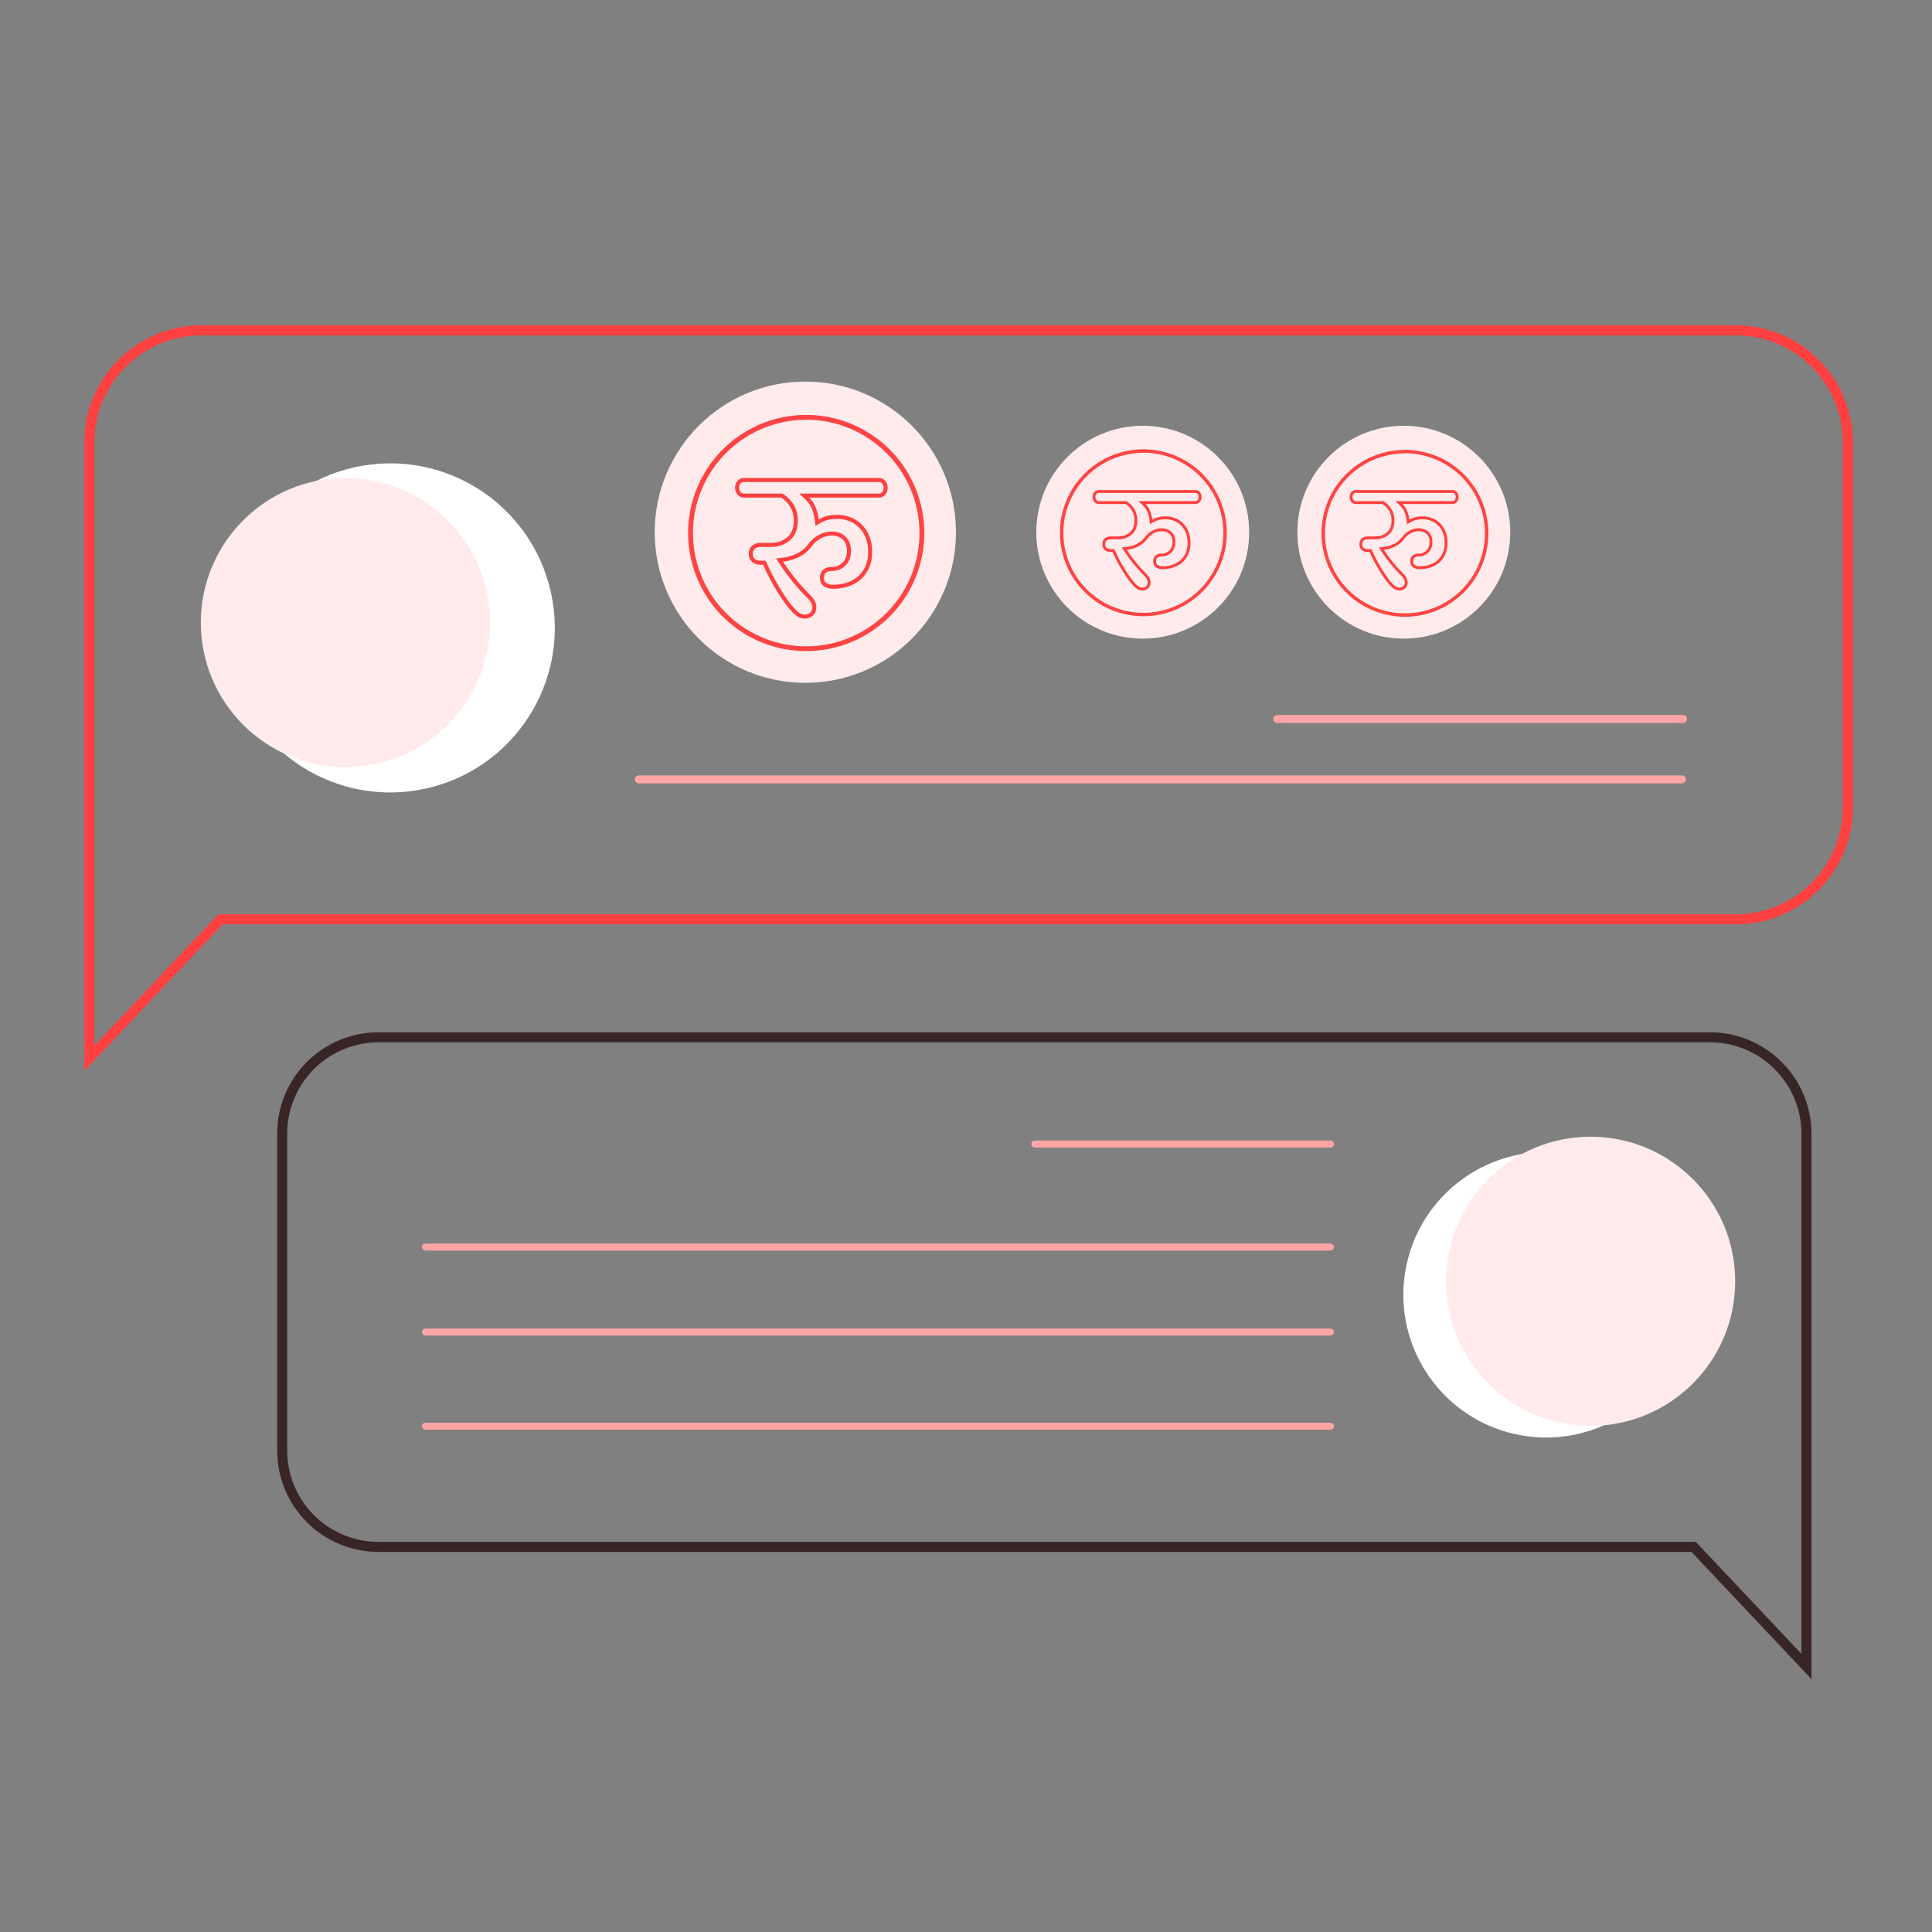
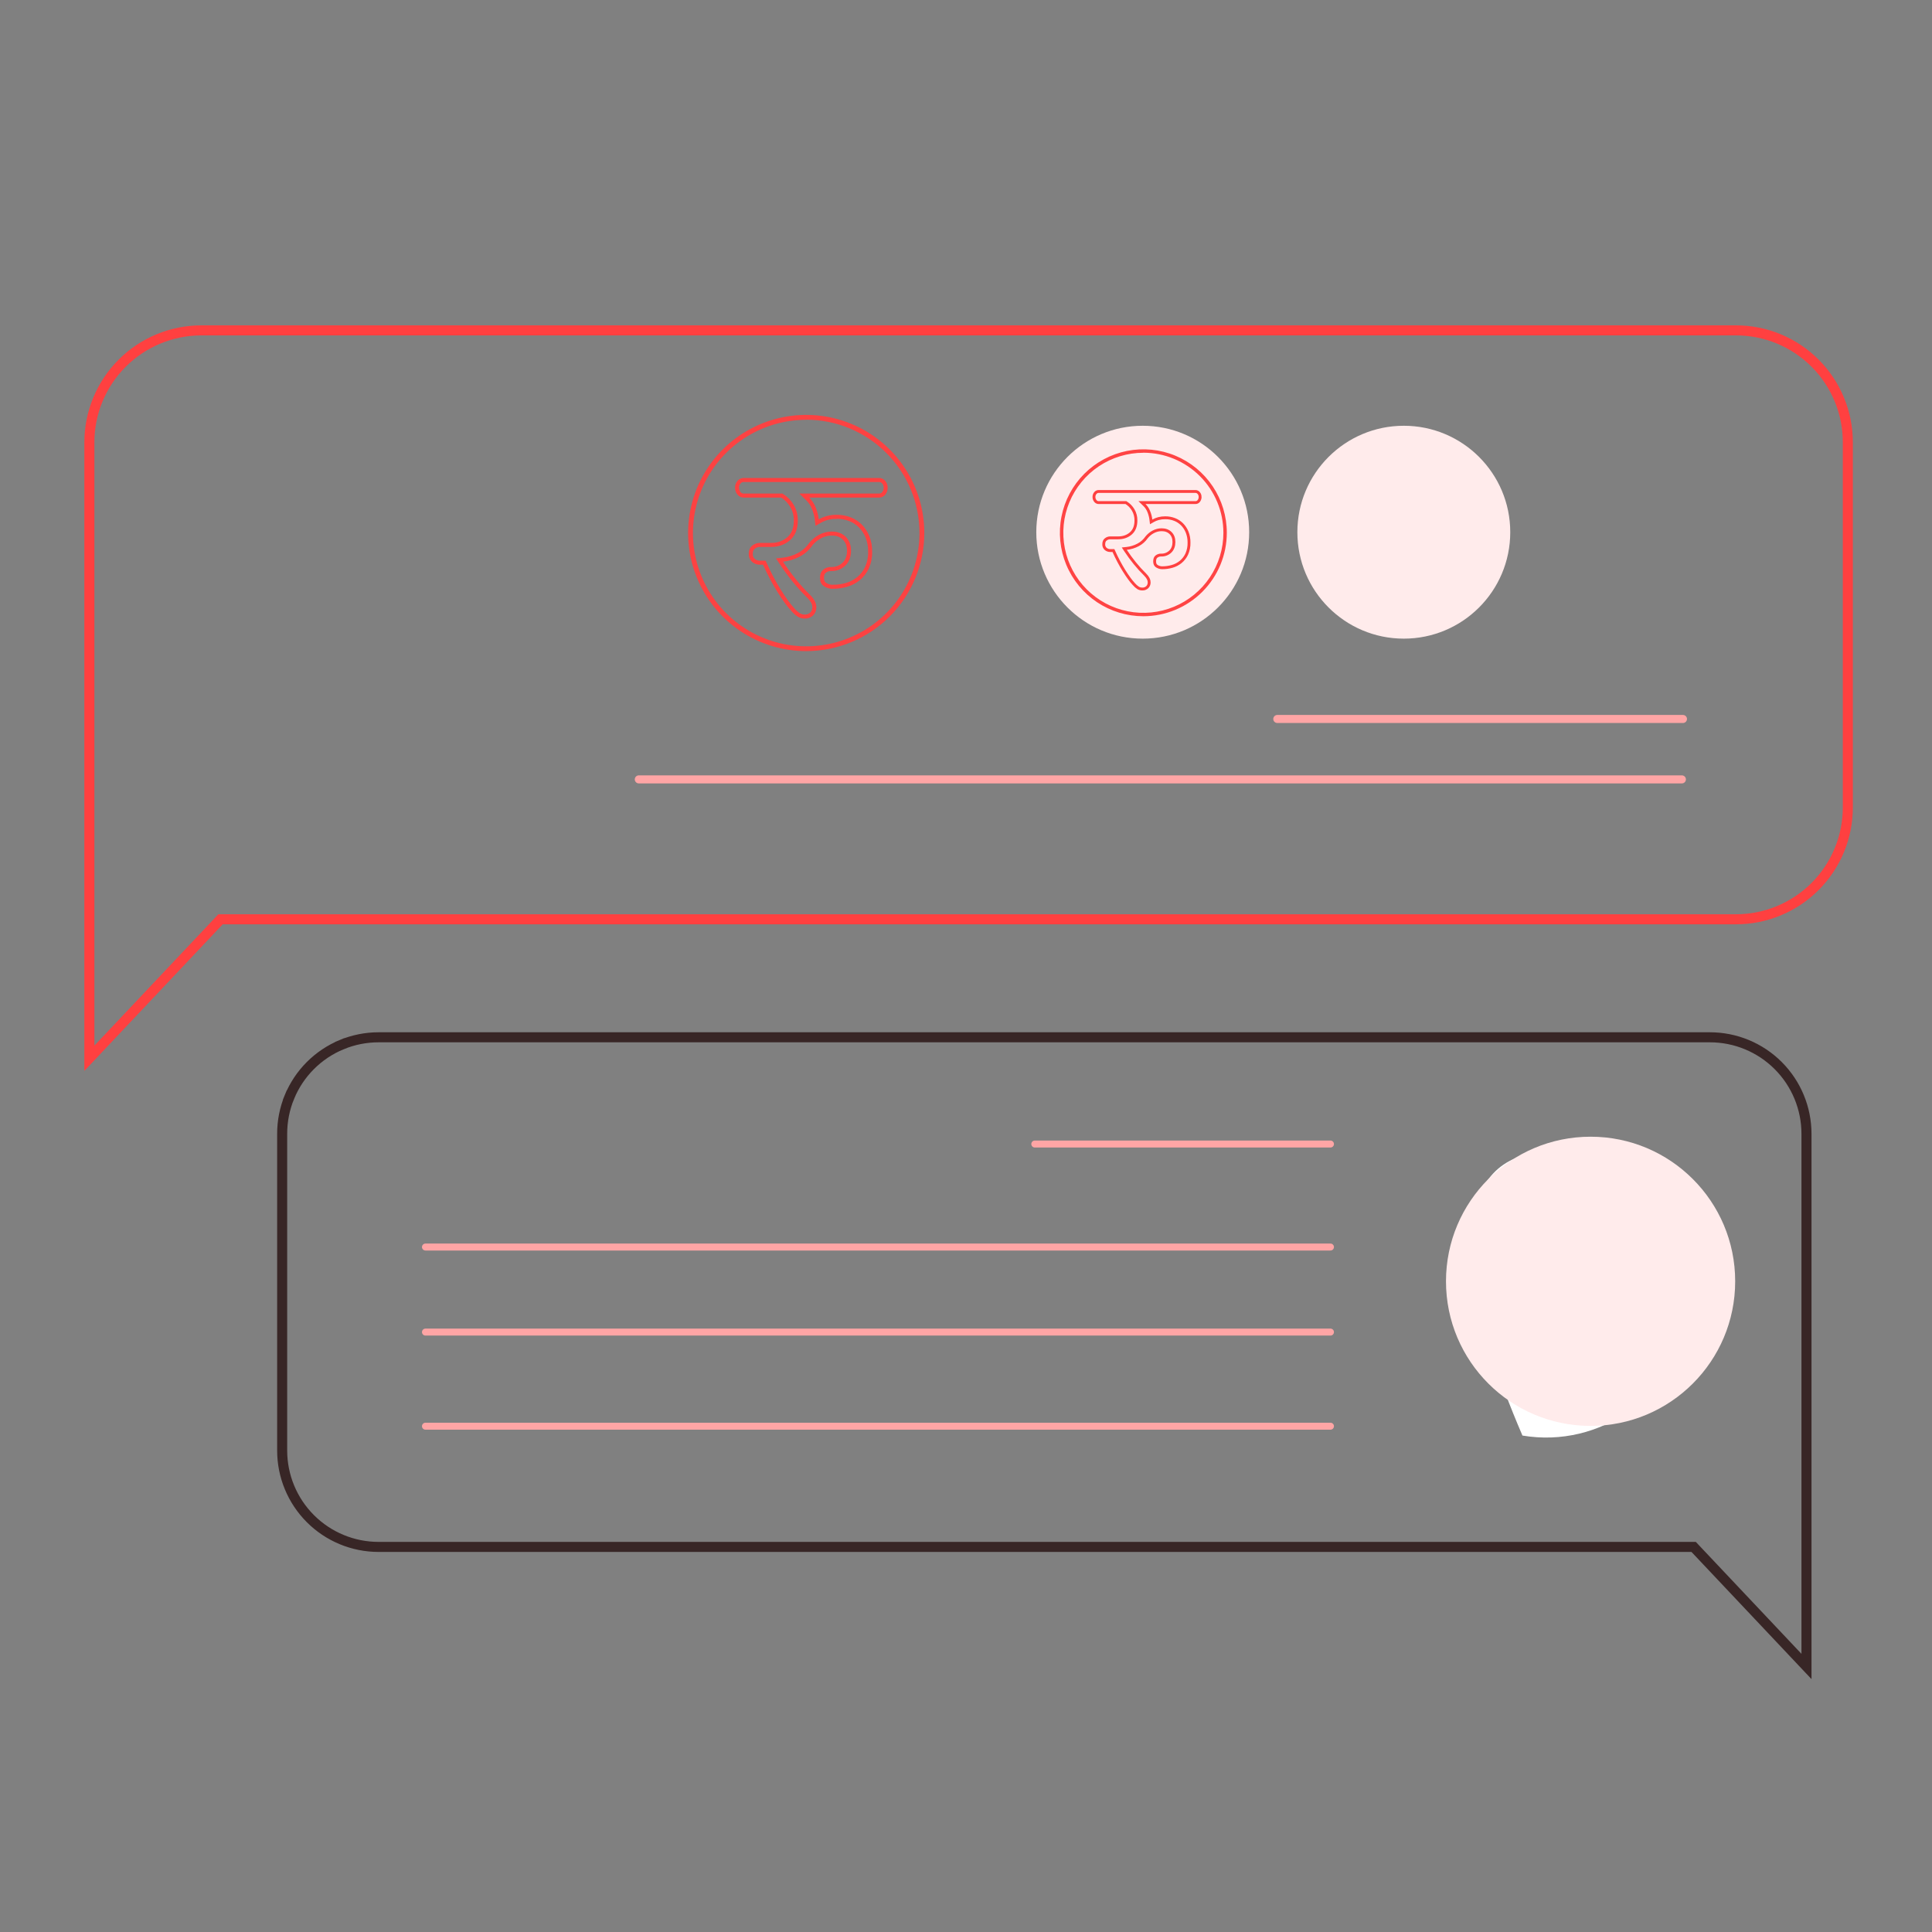
<svg xmlns="http://www.w3.org/2000/svg" width="481" height="481" viewBox="0 0 481 481" fill="none">
  <rect x="0" y="0" width="481" height="481" fill="#808080" stroke="none" />
  <path d="M22.25 263.47V110.149C22.25 102.75 25.189 95.654 30.422 90.421C35.654 85.189 42.75 82.25 50.149 82.25H432.191C435.852 82.25 439.478 82.972 442.86 84.374C446.242 85.777 449.315 87.832 451.902 90.424C454.489 93.015 456.54 96.09 457.937 99.475C459.334 102.859 460.05 106.486 460.045 110.147V110.149V201.018C460.045 208.405 457.11 215.49 451.887 220.714C446.663 225.937 439.578 228.872 432.191 228.872H55.441H54.902L54.532 229.264L22.25 263.47Z" stroke="#FF4040" stroke-width="2.5" />
-   <path d="M103.949 196.723C126.259 192.974 141.306 171.848 137.557 149.537C133.807 127.226 112.681 112.179 90.37 115.929C68.059 119.678 53.012 140.804 56.762 163.115C60.511 185.426 81.638 200.473 103.949 196.723Z" fill="white" />
  <path d="M159.036 194.039H418.733" stroke="#FFA5A5" stroke-width="2" stroke-linecap="round" stroke-linejoin="round" />
  <path d="M318 179L419 179" stroke="#FFA5A5" stroke-width="2" stroke-linecap="round" stroke-linejoin="round" />
  <path d="M421.119 385.128H421.658L422.028 385.52L449.75 414.894V282.29C449.75 275.914 447.217 269.799 442.709 265.291C438.201 260.783 432.086 258.25 425.71 258.25H94.251C91.096 258.25 87.972 258.872 85.057 260.081L84.579 258.926L85.057 260.081C82.143 261.289 79.496 263.06 77.266 265.293C75.037 267.525 73.27 270.176 72.066 273.092L70.911 272.615L72.066 273.092C70.862 276.008 70.245 279.133 70.25 282.288V282.29V361.128C70.25 367.493 72.779 373.598 77.28 378.099C81.781 382.599 87.885 385.128 94.251 385.128H421.119Z" stroke="#382626" stroke-width="2.5" />
-   <path d="M379.034 357.402C359.677 354.149 346.622 335.819 349.875 316.463C353.128 297.106 371.457 284.051 390.814 287.304C410.171 290.557 423.226 308.886 419.973 328.243C416.72 347.6 398.391 360.655 379.034 357.402Z" fill="white" />
+   <path d="M379.034 357.402C353.128 297.106 371.457 284.051 390.814 287.304C410.171 290.557 423.226 308.886 419.973 328.243C416.72 347.6 398.391 360.655 379.034 357.402Z" fill="white" />
  <circle cx="396" cy="319" r="36" fill="#FFEBEB" />
  <path d="M331.24 284.823H257.627" stroke="#FFA5A5" stroke-width="1.735" stroke-linecap="round" stroke-linejoin="round" />
  <path d="M331.24 310.469H105.927" stroke="#FFA5A5" stroke-width="1.735" stroke-linecap="round" stroke-linejoin="round" />
  <path d="M331.24 331.643H105.927" stroke="#FFA5A5" stroke-width="1.735" stroke-linecap="round" stroke-linejoin="round" />
  <path d="M331.24 355.072H105.927" stroke="#FFA5A5" stroke-width="1.735" stroke-linecap="round" stroke-linejoin="round" />
-   <path d="M200.5 170C221.211 170 238 153.211 238 132.5C238 111.789 221.211 95 200.5 95C179.789 95 163 111.789 163 132.5C163 153.211 179.789 170 200.5 170Z" fill="#FFEBEB" />
  <path d="M186.912 137.904L186.913 137.891V137.879C186.913 137.103 187.151 136.59 187.572 136.246L187.572 136.246L187.575 136.243C188.032 135.863 188.592 135.663 189.166 135.67L189.166 135.67H189.171H191.927C193.651 135.67 195.129 135.17 196.324 134.145C197.555 133.089 198.133 131.544 198.129 129.603C198.151 128.314 197.819 127.043 197.171 125.944C196.571 124.925 195.746 124.07 194.761 123.456L194.64 123.38H194.497H185.199H185.189L185.18 123.38C184.735 123.397 184.298 123.198 183.998 122.826L183.998 122.826L183.991 122.818C183.671 122.438 183.494 121.939 183.5 121.421L183.5 121.421L183.5 121.408C183.492 120.901 183.669 120.412 183.987 120.042L183.988 120.042L183.991 120.038C184.296 119.676 184.734 119.484 185.18 119.501L185.189 119.501H185.199H218.804H218.813L218.823 119.501C219.267 119.484 219.703 119.677 220.01 120.039L220.013 120.042C220.331 120.412 220.507 120.901 220.5 121.408L220.5 121.415L220.5 121.423C220.508 121.94 220.337 122.438 220.025 122.828L220.025 122.828C219.724 123.205 219.28 123.404 218.83 123.381L218.817 123.38H218.804H201.46H200.233L201.111 124.237C201.744 124.857 202.247 125.614 202.586 126.457L202.586 126.457L202.589 126.464C202.973 127.385 203.229 128.361 203.349 129.36L203.438 130.112L204.094 129.735C204.699 129.388 205.339 129.122 206.003 128.95C206.778 128.751 207.572 128.658 208.372 128.667L208.372 128.668L208.381 128.667C209.47 128.66 210.553 128.858 211.578 129.251L211.579 129.251C212.546 129.619 213.432 130.193 214.186 130.938C214.949 131.705 215.556 132.628 215.967 133.653C216.428 134.816 216.655 136.068 216.633 137.327L216.632 137.338L216.633 137.349C216.669 138.728 216.397 140.096 215.838 141.341C215.34 142.398 214.627 143.322 213.752 144.048C212.866 144.77 211.857 145.298 210.779 145.605L210.777 145.605C209.652 145.93 208.492 146.093 207.325 146.091V146.09L207.318 146.091C206.642 146.099 205.978 145.906 205.402 145.53C204.922 145.217 204.647 144.706 204.647 143.879C204.647 143.026 204.876 142.542 205.259 142.22C205.74 141.835 206.331 141.641 206.93 141.666L206.93 141.666C208.111 141.715 209.258 141.274 210.124 140.445L210.124 140.445L210.13 140.439C210.976 139.603 211.373 138.479 211.375 137.127V137.126C211.375 135.845 211 134.781 210.199 133.993C209.402 133.208 208.347 132.839 207.091 132.839C206.063 132.834 205.052 133.092 204.142 133.588C203.284 134.046 202.52 134.674 201.891 135.434L201.877 135.451L201.865 135.469C201.088 136.596 200.067 137.505 198.889 138.12L198.886 138.122C197.635 138.786 196.279 139.201 194.886 139.346L194.067 139.431L194.52 140.118C195.51 141.624 196.573 143.077 197.704 144.471C198.844 145.881 200.061 147.223 201.348 148.487C202.325 149.457 202.742 150.339 202.742 151.138V151.147L202.742 151.157C202.766 151.798 202.527 152.415 202.097 152.851C201.62 153.299 200.998 153.528 200.369 153.497L200.351 153.496L200.334 153.497C199.827 153.507 199.325 153.373 198.88 153.107C198.352 152.757 197.87 152.332 197.449 151.846L197.443 151.84L197.438 151.834C196.841 151.19 196.285 150.507 195.773 149.79L195.771 149.787C195.17 148.957 194.561 148.045 193.944 147.053C193.328 146.065 192.719 144.999 192.113 143.857C191.51 142.718 190.947 141.561 190.423 140.387L190.29 140.091H189.966H189.171V140.091L189.16 140.091C188.582 140.103 188.014 139.897 187.563 139.502C187.125 139.111 186.881 138.523 186.912 137.904Z" stroke="#FF4040" />
  <g opacity="0.97">
    <path d="M200.73 162.104C194.914 162.107 189.228 160.384 184.391 157.154C179.554 153.925 175.784 149.333 173.556 143.961C171.329 138.588 170.745 132.676 171.879 126.971C173.012 121.267 175.811 116.027 179.923 111.913C184.035 107.8 189.274 104.999 194.978 103.863C200.682 102.728 206.595 103.309 211.968 105.535C217.341 107.76 221.934 111.528 225.166 116.364C228.397 121.2 230.122 126.885 230.122 132.701C230.116 140.495 227.018 147.969 221.507 153.482C215.997 158.994 208.524 162.095 200.73 162.104ZM200.73 104.515C195.152 104.512 189.699 106.165 185.06 109.262C180.421 112.36 176.805 116.763 174.67 121.916C172.534 127.069 171.975 132.74 173.062 138.21C174.15 143.681 176.836 148.706 180.78 152.651C184.724 156.595 189.749 159.281 195.22 160.368C200.691 161.456 206.361 160.896 211.514 158.761C216.667 156.625 221.071 153.009 224.168 148.371C227.266 143.732 228.918 138.279 228.916 132.701C228.913 125.224 225.943 118.054 220.658 112.766C215.374 107.477 208.206 104.501 200.73 104.492V104.515Z" fill="#FF4040" />
  </g>
  <path d="M284.5 159C299.136 159 311 147.136 311 132.5C311 117.864 299.136 106 284.5 106C269.864 106 258 117.864 258 132.5C258 147.136 269.864 159 284.5 159Z" fill="#FFEBEB" />
  <g opacity="0.97">
    <path d="M284.662 153.42C280.552 153.422 276.534 152.204 273.116 149.922C269.698 147.64 267.034 144.395 265.46 140.599C263.886 136.802 263.473 132.624 264.274 128.593C265.075 124.562 267.053 120.859 269.959 117.952C272.865 115.045 276.567 113.066 280.598 112.263C284.629 111.461 288.807 111.872 292.604 113.444C296.401 115.017 299.647 117.68 301.931 121.097C304.214 124.514 305.433 128.532 305.433 132.642C305.429 138.15 303.239 143.431 299.345 147.327C295.451 151.223 290.17 153.414 284.662 153.42ZM284.662 112.723C280.721 112.722 276.867 113.889 273.589 116.078C270.311 118.267 267.756 121.379 266.247 125.021C264.737 128.662 264.342 132.669 265.111 136.535C265.879 140.401 267.777 143.952 270.565 146.74C273.352 149.527 276.903 151.425 280.769 152.193C284.635 152.962 288.642 152.567 292.284 151.057C295.925 149.548 299.037 146.993 301.226 143.715C303.415 140.437 304.582 136.583 304.581 132.642C304.579 127.358 302.48 122.292 298.745 118.554C295.011 114.817 289.946 112.714 284.662 112.708V112.723Z" fill="#FF4040" />
  </g>
  <path d="M274.794 135.503L274.795 135.494V135.485C274.795 134.931 274.965 134.564 275.266 134.319L275.266 134.319L275.268 134.317C275.594 134.045 275.995 133.902 276.404 133.907V133.907H276.408H278.377C279.608 133.907 280.664 133.55 281.517 132.818C282.396 132.063 282.809 130.96 282.806 129.574C282.822 128.653 282.585 127.745 282.122 126.96C281.694 126.232 281.105 125.622 280.401 125.183L280.314 125.128H280.212H273.57V125.128L273.557 125.129C273.239 125.141 272.927 124.998 272.713 124.733L272.713 124.733L272.708 124.727C272.479 124.456 272.353 124.099 272.357 123.729L272.357 123.729L272.357 123.72C272.352 123.358 272.478 123.009 272.705 122.744L272.705 122.744L272.708 122.742C272.926 122.483 273.238 122.346 273.557 122.358L273.557 122.358H273.57H297.574V122.358L297.588 122.358C297.905 122.346 298.216 122.484 298.436 122.742L298.438 122.744C298.665 123.009 298.791 123.358 298.786 123.72L298.785 123.72L298.786 123.731C298.791 124.1 298.669 124.455 298.446 124.734L298.446 124.734C298.231 125.003 297.914 125.146 297.593 125.129L297.584 125.128H297.574H285.186H284.309L284.936 125.741C285.389 126.183 285.748 126.724 285.99 127.327L285.99 127.327L285.992 127.331C286.266 127.99 286.45 128.686 286.535 129.4L286.599 129.937L287.067 129.668C287.499 129.42 287.957 129.23 288.431 129.107C288.985 128.965 289.552 128.898 290.123 128.905V128.905L290.129 128.905C290.907 128.9 291.681 129.042 292.413 129.322L292.413 129.322C293.104 129.585 293.737 129.995 294.276 130.527C294.821 131.075 295.254 131.734 295.548 132.467C295.877 133.297 296.039 134.191 296.023 135.091L296.023 135.099L296.023 135.107C296.049 136.091 295.855 137.069 295.456 137.958C295.1 138.713 294.59 139.373 293.966 139.891C293.333 140.407 292.612 140.784 291.842 141.003L291.841 141.004C291.037 141.236 290.209 141.352 289.375 141.35V141.35L289.37 141.35C288.887 141.357 288.413 141.219 288.001 140.95C287.658 140.726 287.462 140.362 287.462 139.77C287.462 139.161 287.626 138.816 287.899 138.586C288.243 138.31 288.665 138.172 289.093 138.19L289.093 138.19C289.936 138.225 290.755 137.91 291.375 137.318L291.375 137.318L291.379 137.314C291.983 136.716 292.266 135.914 292.268 134.948V134.947C292.268 134.032 292 133.272 291.428 132.709C290.859 132.149 290.105 131.885 289.208 131.885C288.473 131.881 287.751 132.066 287.101 132.42C286.488 132.747 285.943 133.195 285.494 133.739L285.484 133.751L285.475 133.764C284.92 134.568 284.191 135.218 283.349 135.657L283.349 135.657L283.347 135.658C282.453 136.133 281.485 136.43 280.49 136.533L279.905 136.594L280.228 137.084C280.936 138.16 281.696 139.198 282.504 140.194C283.317 141.201 284.186 142.16 285.106 143.062C285.803 143.755 286.101 144.385 286.101 144.956H286.101L286.101 144.969C286.118 145.427 285.948 145.868 285.641 146.179C285.3 146.499 284.856 146.663 284.406 146.641L284.394 146.64L284.381 146.641C284.02 146.648 283.661 146.552 283.343 146.362C282.966 146.112 282.621 145.809 282.321 145.462L282.321 145.461L282.313 145.453C281.887 144.993 281.489 144.505 281.123 143.993L281.122 143.991C280.693 143.398 280.258 142.746 279.817 142.038C279.377 141.332 278.942 140.571 278.509 139.755C278.079 138.941 277.677 138.115 277.302 137.276L277.207 137.065H276.976H276.408V137.065L276.4 137.065C275.987 137.074 275.581 136.927 275.259 136.644C274.947 136.365 274.772 135.945 274.794 135.503Z" stroke="#FF4040" stroke-width="0.714" />
  <path d="M349.5 159C364.136 159 376 147.136 376 132.5C376 117.864 364.136 106 349.5 106C334.864 106 323 117.864 323 132.5C323 147.136 334.864 159 349.5 159Z" fill="#FFEBEB" />
  <g opacity="0.97">
-     <path d="M349.786 153.557C345.676 153.558 341.658 152.341 338.24 150.059C334.822 147.777 332.158 144.532 330.584 140.736C329.01 136.939 328.597 132.761 329.398 128.73C330.199 124.698 332.177 120.995 335.083 118.089C337.989 115.182 341.691 113.202 345.722 112.4C349.753 111.597 353.931 112.008 357.728 113.581C361.525 115.153 364.771 117.817 367.055 121.234C369.338 124.651 370.557 128.669 370.557 132.778C370.553 138.287 368.363 143.568 364.469 147.464C360.575 151.359 355.294 153.551 349.786 153.557ZM349.786 112.86C345.845 112.859 341.991 114.026 338.713 116.215C335.435 118.404 332.88 121.516 331.371 125.157C329.861 128.799 329.466 132.806 330.235 136.672C331.003 140.538 332.901 144.089 335.689 146.876C338.476 149.663 342.027 151.561 345.893 152.33C349.759 153.099 353.766 152.703 357.408 151.194C361.049 149.685 364.161 147.13 366.35 143.852C368.539 140.574 369.706 136.72 369.705 132.778C369.703 127.495 367.604 122.428 363.869 118.691C360.135 114.953 355.07 112.851 349.786 112.844V112.86Z" fill="#FF4040" />
-   </g>
-   <path d="M338.794 135.503L338.795 135.494V135.485C338.795 134.931 338.965 134.564 339.266 134.319L339.266 134.319L339.268 134.317C339.594 134.045 339.995 133.902 340.404 133.907V133.907H340.408H342.377C343.608 133.907 344.664 133.55 345.517 132.818C346.396 132.063 346.809 130.96 346.806 129.574C346.822 128.653 346.585 127.745 346.122 126.96C345.694 126.232 345.105 125.622 344.401 125.183L344.314 125.128H344.212H337.57V125.128L337.557 125.129C337.239 125.141 336.927 124.998 336.713 124.733L336.713 124.733L336.708 124.727C336.479 124.456 336.353 124.099 336.357 123.729L336.357 123.729L336.357 123.72C336.352 123.358 336.478 123.009 336.705 122.744L336.705 122.744L336.708 122.742C336.926 122.483 337.238 122.346 337.557 122.358L337.557 122.358H337.57H361.574V122.358L361.588 122.358C361.905 122.346 362.216 122.484 362.436 122.742L362.438 122.744C362.665 123.009 362.791 123.358 362.786 123.72L362.785 123.72L362.786 123.731C362.791 124.1 362.669 124.455 362.446 124.734L362.446 124.734C362.231 125.003 361.914 125.146 361.593 125.129L361.584 125.128H361.574H349.186H348.309L348.936 125.741C349.389 126.183 349.748 126.724 349.99 127.327L349.99 127.327L349.992 127.331C350.266 127.99 350.45 128.686 350.535 129.4L350.599 129.937L351.067 129.668C351.499 129.42 351.957 129.23 352.431 129.107C352.985 128.965 353.552 128.898 354.123 128.905V128.905L354.129 128.905C354.907 128.9 355.681 129.042 356.413 129.322L356.413 129.322C357.104 129.585 357.737 129.995 358.276 130.527C358.821 131.075 359.254 131.734 359.548 132.467C359.877 133.297 360.039 134.191 360.023 135.091L360.023 135.099L360.023 135.107C360.049 136.091 359.855 137.069 359.456 137.958C359.1 138.713 358.59 139.373 357.966 139.891C357.333 140.407 356.612 140.784 355.842 141.003L355.841 141.004C355.037 141.236 354.209 141.352 353.375 141.35V141.35L353.37 141.35C352.887 141.357 352.413 141.219 352.001 140.95C351.658 140.726 351.462 140.362 351.462 139.77C351.462 139.161 351.626 138.816 351.899 138.586C352.243 138.31 352.665 138.172 353.093 138.19L353.093 138.19C353.936 138.225 354.755 137.91 355.375 137.318L355.375 137.318L355.379 137.314C355.983 136.716 356.266 135.914 356.268 134.948V134.947C356.268 134.032 356 133.272 355.428 132.709C354.859 132.149 354.105 131.885 353.208 131.885C352.473 131.881 351.751 132.066 351.101 132.42C350.488 132.747 349.943 133.195 349.494 133.739L349.484 133.751L349.475 133.764C348.92 134.568 348.191 135.218 347.349 135.657L347.349 135.657L347.347 135.658C346.453 136.133 345.485 136.43 344.49 136.533L343.905 136.594L344.228 137.084C344.936 138.16 345.696 139.198 346.504 140.194C347.317 141.201 348.186 142.16 349.106 143.062C349.803 143.755 350.101 144.385 350.101 144.956H350.101L350.101 144.969C350.118 145.427 349.948 145.868 349.641 146.179C349.3 146.499 348.856 146.663 348.406 146.641L348.394 146.64L348.381 146.641C348.02 146.648 347.661 146.552 347.343 146.362C346.966 146.112 346.621 145.809 346.321 145.462L346.321 145.461L346.313 145.453C345.887 144.993 345.489 144.505 345.123 143.993L345.122 143.991C344.693 143.398 344.258 142.746 343.817 142.038C343.377 141.332 342.942 140.571 342.509 139.755C342.079 138.941 341.677 138.115 341.302 137.276L341.207 137.065H340.976H340.408V137.065L340.4 137.065C339.987 137.074 339.581 136.927 339.259 136.644C338.947 136.365 338.772 135.945 338.794 135.503Z" stroke="#FF4040" stroke-width="0.714" />
-   <circle cx="86" cy="155" r="36" fill="#FFEBEB" />
+     </g>
</svg>